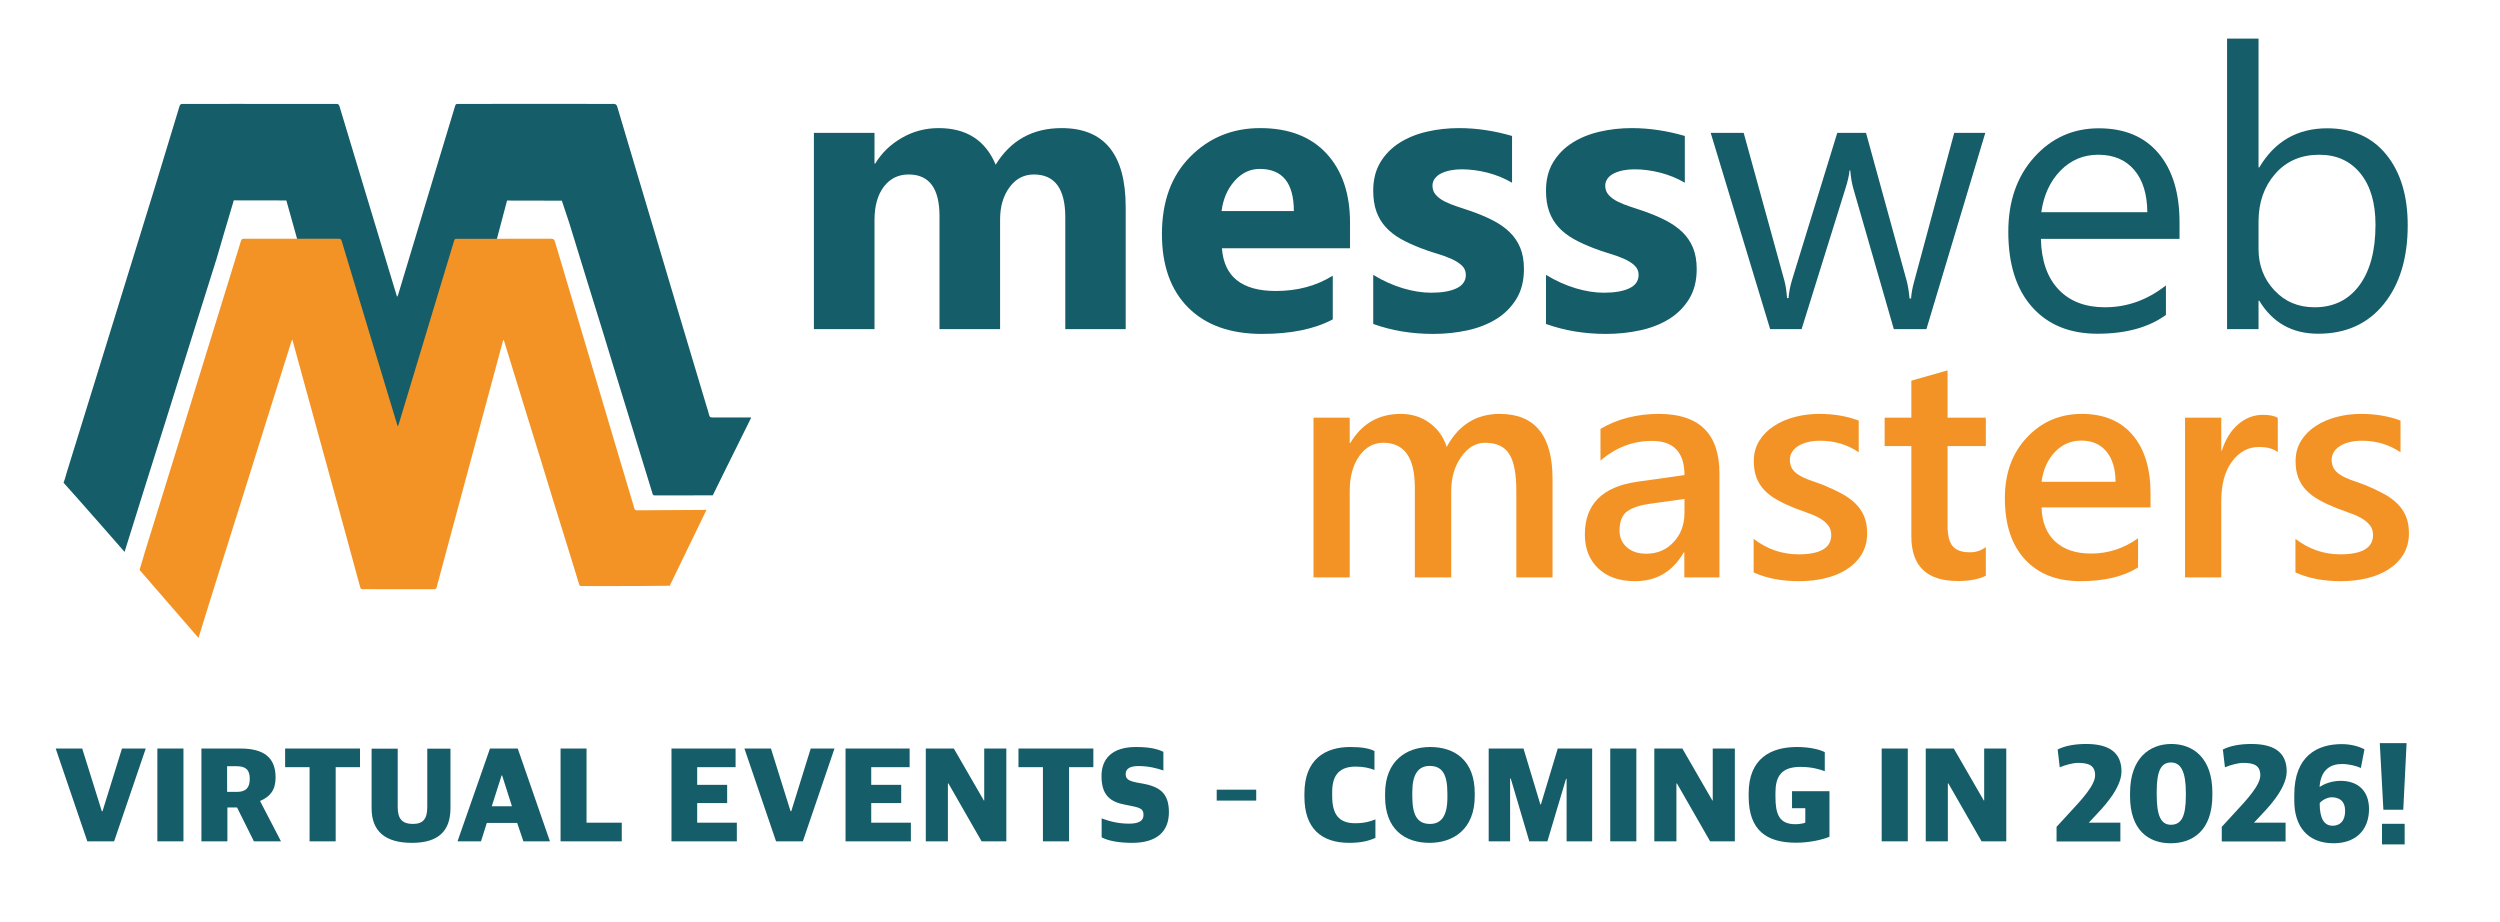
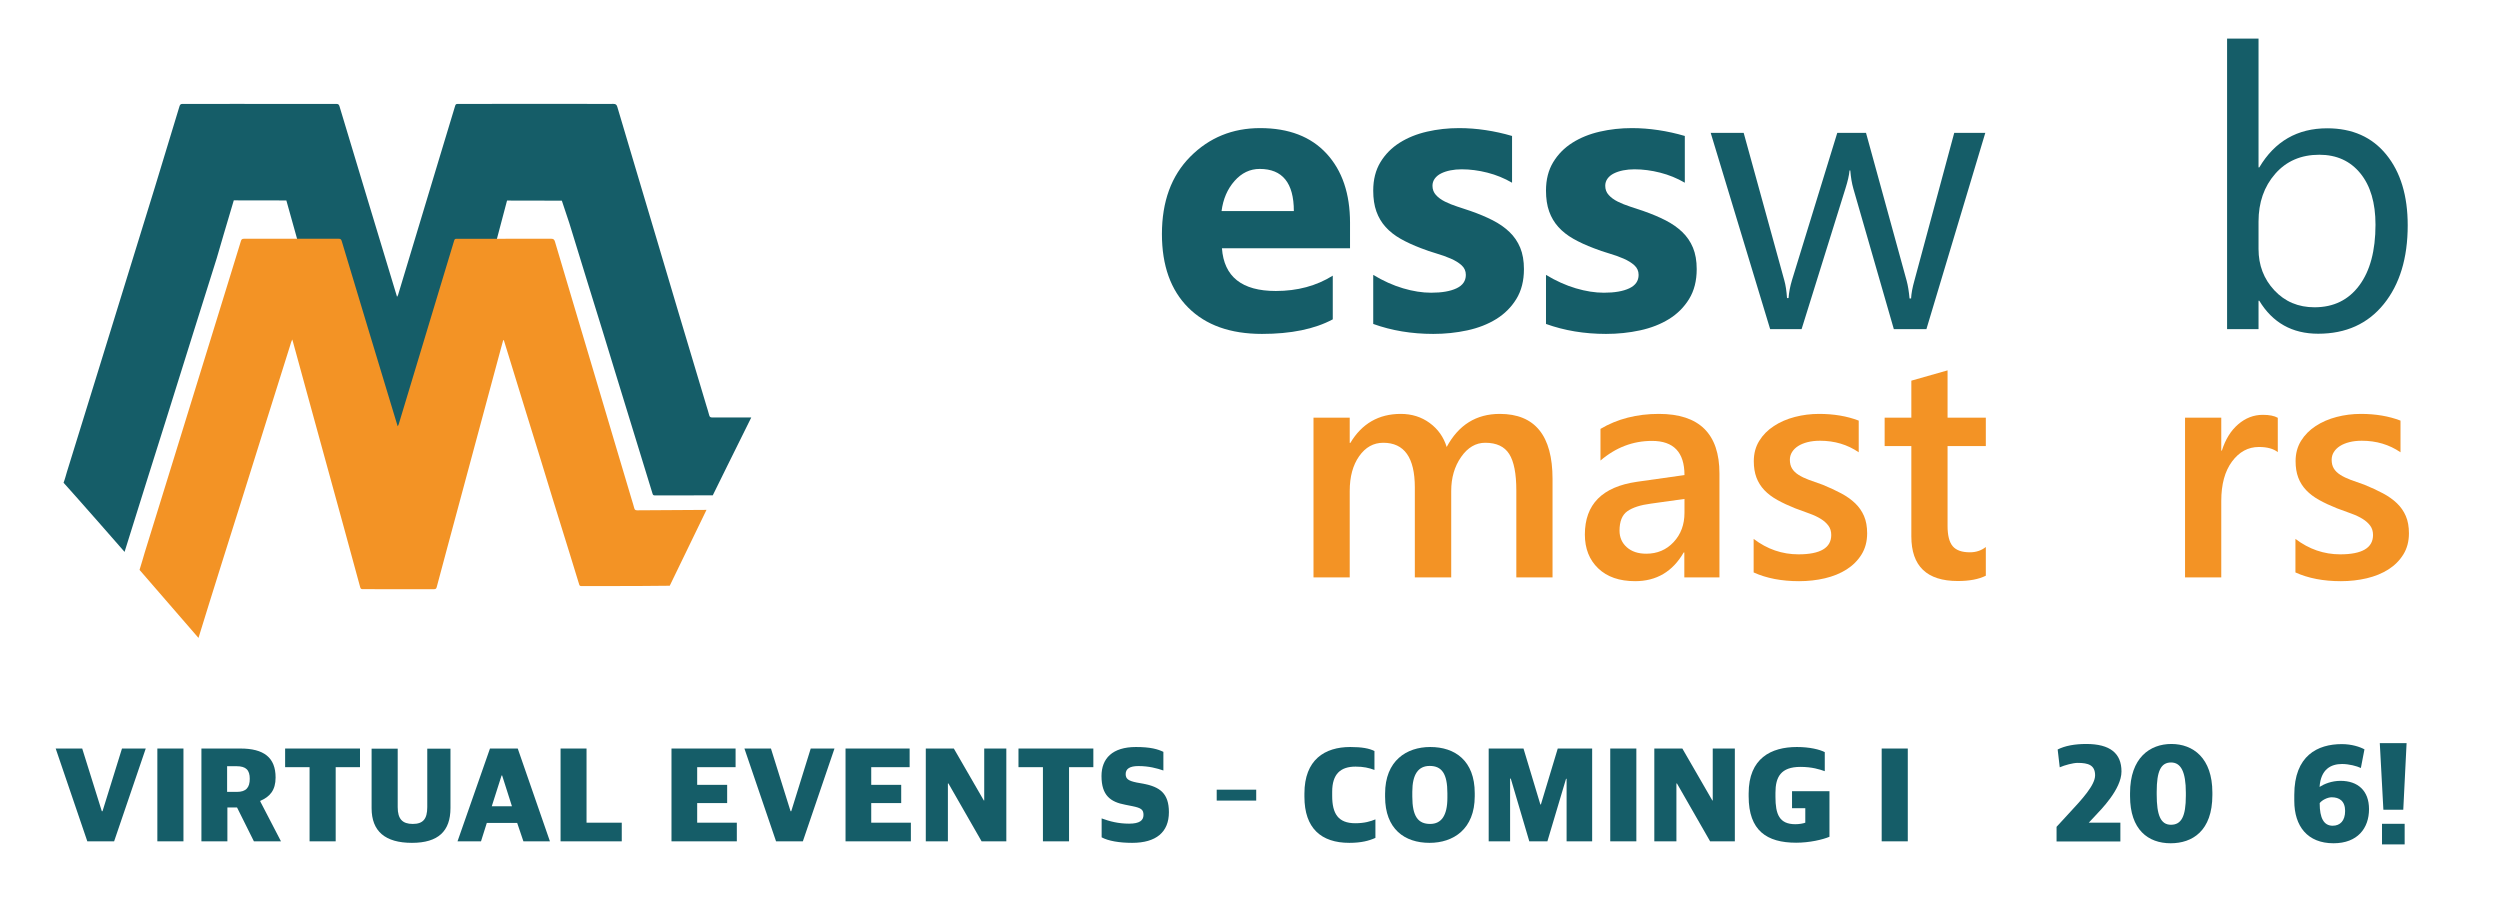
<svg xmlns="http://www.w3.org/2000/svg" xmlns:ns1="http://www.serif.com/" width="100%" height="100%" viewBox="0 0 1220 450" version="1.1" xml:space="preserve" style="fill-rule:evenodd;clip-rule:evenodd;stroke-linejoin:round;stroke-miterlimit:2;">
  <g transform="matrix(1,0,0,1,0,-500)">
    <g id="Messweb-Banner-VIRTUAL-EVENTS---COMING-IN-2026-" ns1:id="Messweb-Banner-VIRTUAL EVENTS – COMING IN 2026!" transform="matrix(0.678,0,0,1,0,0)">
      <rect x="0" y="500" width="1800" height="450" style="fill:none;" />
      <g id="messwebmasters-verktor" transform="matrix(1.802,0,0,1.221,-17.907,442.805)">
        <g transform="matrix(1,0,0,1,294.414,142.09)">
          <path d="M0,71.604C-0.694,71.607 -1.032,71.392 -1.205,70.698C-1.516,69.45 -1.928,68.227 -2.296,66.994C-4.704,58.908 -11.241,37.154 -13.645,29.067C-16.479,19.536 -19.301,10.002 -22.135,0.472C-25.001,-9.165 -27.874,-18.798 -30.745,-28.433C-33.139,-36.466 -35.549,-44.494 -37.908,-52.537C-38.171,-53.433 -38.555,-53.724 -39.493,-53.722C-42.968,-53.712 -46.442,-53.713 -49.917,-53.709L-49.917,-53.722L-87.999,-53.722L-87.999,-53.699C-91.643,-53.7 -95.288,-53.7 -98.933,-53.7C-99.865,-53.7 -100.796,-53.687 -101.728,-53.704C-102.242,-53.714 -102.507,-53.516 -102.662,-53.001C-104.743,-46.075 -106.849,-39.157 -108.939,-32.233C-112.011,-22.058 -115.074,-11.881 -118.141,-1.705C-120.489,6.085 -122.834,13.875 -125.188,21.662C-125.348,22.194 -125.439,22.763 -125.885,23.383C-126.2,22.346 -126.47,21.465 -126.737,20.583C-130.378,8.548 -134.023,-3.485 -137.658,-15.522C-141.412,-27.951 -145.161,-40.383 -148.893,-52.819C-149.094,-53.487 -149.416,-53.714 -150.111,-53.713C-162.341,-53.696 -174.57,-53.696 -186.8,-53.713L-186.8,-53.722L-192.735,-53.722L-192.735,-53.707C-199.011,-53.707 -205.286,-53.709 -211.562,-53.718C-212.271,-53.719 -212.573,-53.461 -212.771,-52.807C-214.259,-47.905 -221.137,-25.195 -222.647,-20.3C-226.765,-6.951 -230.886,6.398 -235.005,19.747C-238.389,30.714 -241.77,41.682 -245.156,52.649C-249.342,66.207 -253.522,79.767 -257.732,93.317C-258.184,94.771 -258.532,96.263 -259.09,97.683C-257.451,99.519 -255.813,101.356 -254.174,103.192C-247.656,110.541 -241.182,117.928 -234.722,125.328C-233.569,121.64 -232.419,117.951 -231.266,114.263C-229.395,108.277 -227.526,102.29 -225.646,96.306C-223.24,88.651 -220.815,81.001 -218.413,73.344C-214.634,61.294 -210.873,49.238 -207.095,37.188C-204.046,27.465 -200.981,17.748 -197.929,8.026C-197.75,7.455 -192.885,-9.361 -191.098,-15.169L-170.101,-15.135C-168.436,-9.046 -164.662,4.202 -162.993,10.29C-160.452,19.562 -157.903,28.832 -155.358,38.103C-152.915,47.006 -150.467,55.907 -148.029,64.811C-145.764,73.08 -143.502,81.35 -141.265,89.627C-141.093,90.267 -140.735,90.355 -140.193,90.354C-130.438,90.349 -120.683,90.345 -110.928,90.362C-110.291,90.363 -110.012,90.141 -109.85,89.528C-108.443,84.205 -107.01,78.888 -105.58,73.571C-101.915,59.948 -98.247,46.325 -94.581,32.703C-90.931,19.143 -85.603,-1.531 -81.952,-15.09L-60.064,-15.046C-59.865,-14.401 -57.266,-6.686 -57.068,-6.041C-54.62,1.919 -52.179,9.881 -49.725,17.839C-47.756,24.225 -45.763,30.604 -43.797,36.992C-42.136,42.384 -40.51,47.787 -38.846,53.179C-36.535,60.664 -30.072,81.81 -27.755,89.293C-26.451,93.506 -25.165,97.724 -23.872,101.941C-23.731,102.4 -23.612,102.762 -22.959,102.759C-15.231,102.728 -7.504,102.731 0.223,102.726C0.229,102.726 10.432,81.945 15.606,71.594C10.404,71.592 5.202,71.584 0,71.604" style="fill:rgb(21,93,104);fill-rule:nonzero;" />
        </g>
        <g transform="matrix(1,0,0,1,264.438,193.258)">
          <path d="M0,57.542C-0.675,57.545 -1.003,57.336 -1.171,56.661C-1.473,55.448 -1.874,54.26 -2.232,53.06C-4.573,45.201 -6.917,37.342 -9.254,29.481C-12.008,20.216 -14.752,10.948 -17.507,1.683C-20.293,-7.684 -23.086,-17.049 -25.877,-26.415C-28.204,-34.224 -30.547,-42.028 -32.84,-49.846C-33.095,-50.717 -33.469,-51 -34.38,-50.998C-46.074,-50.966 -57.768,-50.977 -69.461,-50.977C-70.367,-50.977 -71.273,-50.964 -72.178,-50.981C-72.678,-50.99 -72.936,-50.798 -73.087,-50.297C-75.109,-43.564 -77.157,-36.839 -79.188,-30.109C-82.174,-20.218 -85.152,-10.325 -88.134,-0.433C-90.416,7.139 -92.695,14.712 -94.983,22.282C-95.139,22.799 -95.227,23.353 -95.661,23.955C-95.968,22.947 -96.23,22.091 -96.489,21.233C-100.029,9.534 -103.572,-2.163 -107.106,-13.864C-110.755,-25.947 -114.399,-38.031 -118.027,-50.12C-118.222,-50.769 -118.535,-50.991 -119.211,-50.99C-131.837,-50.972 -144.463,-50.971 -157.089,-50.99C-157.778,-50.992 -158.072,-50.741 -158.265,-50.105C-159.711,-45.34 -161.185,-40.584 -162.653,-35.826C-166.656,-22.849 -170.661,-9.873 -174.666,3.104C-177.955,13.765 -181.242,24.427 -184.534,35.088C-188.603,48.267 -192.666,61.449 -196.759,74.621C-197.135,75.831 -198.255,79.874 -198.769,81.349C-197.064,83.307 -181.346,101.418 -175.221,108.542C-174.061,104.855 -172.107,98.423 -171.031,94.982C-169.212,89.163 -167.396,83.343 -165.568,77.526C-163.229,70.085 -160.872,62.649 -158.537,55.205C-154.863,43.491 -151.207,31.772 -147.534,20.058C-144.571,10.607 -141.592,1.16 -138.625,-8.29C-138.38,-9.069 -138.202,-9.869 -137.787,-10.729C-137.681,-10.422 -137.603,-10.233 -137.549,-10.037C-135.61,-2.949 -133.676,4.14 -131.734,11.227C-129.263,20.241 -126.786,29.252 -124.312,38.264C-121.936,46.918 -119.558,55.571 -117.187,64.227C-114.986,72.265 -112.786,80.304 -110.612,88.35C-110.444,88.972 -110.097,89.058 -109.57,89.057C-100.087,89.052 -90.604,89.048 -81.121,89.064C-80.503,89.065 -80.231,88.85 -80.074,88.254C-78.706,83.079 -77.313,77.911 -75.923,72.742C-72.36,59.499 -68.795,46.257 -65.231,33.015C-61.68,19.823 -58.13,6.632 -54.578,-6.559C-54.227,-7.865 -53.866,-9.168 -53.496,-10.524C-53.19,-10.384 -53.183,-10.208 -53.139,-10.064C-52.577,-8.259 -52.02,-6.454 -51.465,-4.647C-49.085,3.09 -46.712,10.83 -44.327,18.565C-42.412,24.774 -40.476,30.975 -38.564,37.184C-36.95,42.426 -35.369,47.678 -33.751,52.919C-31.505,60.195 -29.233,67.463 -26.981,74.737C-25.713,78.833 -24.462,82.933 -23.206,87.032C-23.069,87.478 -22.953,87.83 -22.318,87.828C-14.806,87.797 -7.295,87.8 0.217,87.796C0.608,87.795 9.796,87.695 13.009,87.688C17.517,78.293 27.333,58.097 27.687,57.372C21.01,57.397 4.809,57.523 0,57.542" style="fill:rgb(243,147,37);fill-rule:nonzero;" />
        </g>
        <g transform="matrix(1,0,0,1,630.061,212.267)">
          <path d="M0,65.358L-14.468,65.358L-14.468,30.559C-14.468,23.865 -15.415,19.022 -17.306,16.028C-19.199,13.035 -22.388,11.538 -26.879,11.538C-30.663,11.538 -33.875,13.43 -36.515,17.213C-39.155,20.996 -40.474,25.529 -40.474,30.808L-40.474,65.358L-55.005,65.358L-55.005,29.374C-55.005,17.484 -59.205,11.538 -67.603,11.538C-71.511,11.538 -74.723,13.326 -77.238,16.901C-79.754,20.478 -81.011,25.113 -81.011,30.808L-81.011,65.358L-95.479,65.358L-95.479,1.497L-81.011,1.497L-81.011,11.6L-80.761,11.6C-76.147,3.867 -69.432,0 -60.618,0C-56.211,0 -52.355,1.217 -49.049,3.649C-45.744,6.081 -43.489,9.272 -42.283,13.222C-37.543,4.408 -30.476,0 -21.079,0C-7.026,0 0,8.669 0,26.007L0,65.358Z" style="fill:rgb(243,147,37);fill-rule:nonzero;" />
        </g>
        <g transform="matrix(1,0,0,1,682.76,245.132)">
          <path d="M0,1.124L-13.407,2.995C-17.565,3.536 -20.694,4.544 -22.794,6.019C-24.894,7.496 -25.943,10.084 -25.943,13.783C-25.943,16.487 -24.976,18.701 -23.043,20.425C-21.11,22.151 -18.521,23.013 -15.279,23.013C-10.872,23.013 -7.225,21.465 -4.334,18.368C-1.445,15.271 0,11.373 0,6.674L0,1.124ZM13.97,32.493L-0.062,32.493L-0.062,22.514L-0.312,22.514C-4.718,30.165 -11.184,33.989 -19.706,33.989C-25.985,33.989 -30.9,32.285 -34.456,28.876C-38.01,25.468 -39.788,20.956 -39.788,15.343C-39.788,3.286 -32.846,-3.741 -18.958,-5.736L0,-8.418C0,-17.523 -4.324,-22.075 -12.971,-22.075C-20.579,-22.075 -27.44,-19.456 -33.552,-14.218L-33.552,-26.878C-26.816,-30.869 -19.041,-32.865 -10.227,-32.865C5.903,-32.865 13.97,-24.923 13.97,-9.042L13.97,32.493Z" style="fill:rgb(243,147,37);fill-rule:nonzero;" />
        </g>
        <g transform="matrix(1,0,0,1,710.386,215.76)">
          <path d="M0,59.87L0,46.461C5.404,50.578 11.371,52.635 17.899,52.635C26.629,52.635 30.995,50.058 30.995,44.903C30.995,43.447 30.621,42.211 29.873,41.192C29.124,40.174 28.116,39.269 26.847,38.479C25.58,37.69 24.083,36.982 22.357,36.359C20.632,35.735 18.71,35.028 16.589,34.239C13.97,33.199 11.61,32.097 9.51,30.933C7.41,29.769 5.665,28.449 4.272,26.973C2.878,25.498 1.829,23.823 1.123,21.953C0.415,20.081 0.062,17.899 0.062,15.404C0.062,12.328 0.79,9.615 2.246,7.266C3.7,4.917 5.654,2.942 8.108,1.341C10.56,-0.259 13.346,-1.465 16.464,-2.276C19.583,-3.087 22.804,-3.492 26.131,-3.492C32.033,-3.492 37.314,-2.598 41.971,-0.81L41.971,11.849C37.481,8.773 32.325,7.235 26.505,7.235C24.675,7.235 23.022,7.422 21.546,7.796C20.07,8.17 18.813,8.691 17.774,9.355C16.735,10.02 15.924,10.821 15.341,11.756C14.758,12.691 14.469,13.721 14.469,14.843C14.469,16.215 14.758,17.379 15.341,18.335C15.924,19.292 16.786,20.134 17.93,20.861C19.072,21.589 20.445,22.255 22.045,22.856C23.646,23.46 25.486,24.115 27.565,24.821C30.309,25.943 32.772,27.088 34.955,28.252C37.138,29.415 38.998,30.736 40.537,32.211C42.075,33.688 43.26,35.392 44.091,37.325C44.923,39.259 45.338,41.556 45.338,44.216C45.338,47.459 44.59,50.287 43.094,52.698C41.597,55.109 39.601,57.105 37.107,58.685C34.612,60.266 31.733,61.439 28.469,62.209C25.205,62.977 21.765,63.362 18.148,63.362C11.163,63.362 5.114,62.198 0,59.87" style="fill:rgb(243,147,37);fill-rule:nonzero;" />
        </g>
        <g transform="matrix(1,0,0,1,803.123,196.989)">
          <path d="M0,79.95C-2.828,81.363 -6.548,82.071 -11.163,82.071C-23.554,82.071 -29.748,76.126 -29.748,64.235L-29.748,28.126L-40.412,28.126L-40.412,16.775L-29.748,16.775L-29.748,1.995L-15.28,-2.121L-15.28,16.775L0,16.775L0,28.126L-15.28,28.126L-15.28,60.056C-15.28,63.84 -14.594,66.542 -13.222,68.163C-11.849,69.785 -9.564,70.595 -6.361,70.595C-3.909,70.595 -1.789,69.889 0,68.475L0,79.95Z" style="fill:rgb(243,147,37);fill-rule:nonzero;" />
        </g>
        <g transform="matrix(1,0,0,1,854.946,251.993)">
-           <path d="M0,-12.597C-0.041,-17.794 -1.267,-21.836 -3.679,-24.727C-6.09,-27.616 -9.416,-29.061 -13.657,-29.061C-17.815,-29.061 -21.338,-27.542 -24.227,-24.509C-27.118,-21.473 -28.896,-17.502 -29.559,-12.597L0,-12.597ZM13.97,-2.369L-29.559,-2.369C-29.395,3.535 -27.574,8.087 -24.102,11.289C-20.632,14.49 -15.861,16.09 -9.791,16.09C-2.973,16.09 3.285,14.054 8.981,9.979L8.981,21.641C3.16,25.3 -4.531,27.129 -14.093,27.129C-23.49,27.129 -30.859,24.229 -36.201,18.429C-41.545,12.629 -44.216,4.47 -44.216,-6.049C-44.216,-15.985 -41.275,-24.082 -35.39,-30.34C-29.508,-36.596 -22.201,-39.726 -13.47,-39.726C-4.739,-39.726 2.017,-36.919 6.798,-31.306C11.578,-25.693 13.97,-17.898 13.97,-7.919L13.97,-2.369Z" style="fill:rgb(243,147,37);fill-rule:nonzero;" />
-         </g>
+           </g>
        <g transform="matrix(1,0,0,1,919.742,262.72)">
          <path d="M0,-35.173C-1.747,-36.545 -4.262,-37.231 -7.546,-37.231C-11.829,-37.231 -15.403,-35.298 -18.273,-31.431C-21.141,-27.564 -22.576,-22.304 -22.576,-15.653L-22.576,14.905L-37.045,14.905L-37.045,-48.955L-22.576,-48.955L-22.576,-35.797L-22.326,-35.797C-20.914,-40.287 -18.741,-43.789 -15.809,-46.305C-12.878,-48.82 -9.604,-50.078 -5.987,-50.078C-3.367,-50.078 -1.372,-49.683 0,-48.893L0,-35.173Z" style="fill:rgb(243,147,37);fill-rule:nonzero;" />
        </g>
        <g transform="matrix(1,0,0,1,926.79,215.76)">
          <path d="M0,59.87L0,46.461C5.404,50.578 11.371,52.635 17.899,52.635C26.629,52.635 30.995,50.058 30.995,44.903C30.995,43.447 30.621,42.211 29.873,41.192C29.124,40.174 28.116,39.269 26.847,38.479C25.58,37.69 24.083,36.982 22.357,36.359C20.632,35.735 18.71,35.028 16.589,34.239C13.97,33.199 11.61,32.097 9.51,30.933C7.41,29.769 5.665,28.449 4.272,26.973C2.878,25.498 1.829,23.823 1.123,21.953C0.415,20.081 0.062,17.899 0.062,15.404C0.062,12.328 0.79,9.615 2.246,7.266C3.7,4.917 5.654,2.942 8.108,1.341C10.561,-0.259 13.346,-1.465 16.464,-2.276C19.583,-3.087 22.804,-3.492 26.131,-3.492C32.033,-3.492 37.314,-2.598 41.971,-0.81L41.971,11.849C37.481,8.773 32.325,7.235 26.506,7.235C24.675,7.235 23.022,7.422 21.546,7.796C20.071,8.17 18.813,8.691 17.774,9.355C16.735,10.02 15.924,10.821 15.341,11.756C14.758,12.691 14.469,13.721 14.469,14.843C14.469,16.215 14.758,17.379 15.341,18.335C15.924,19.292 16.786,20.134 17.93,20.861C19.072,21.589 20.445,22.255 22.045,22.856C23.646,23.46 25.486,24.115 27.565,24.821C30.309,25.943 32.772,27.088 34.955,28.252C37.138,29.415 38.998,30.736 40.537,32.211C42.075,33.688 43.26,35.392 44.091,37.325C44.923,39.259 45.338,41.556 45.338,44.216C45.338,47.459 44.59,50.287 43.094,52.698C41.597,55.109 39.601,57.105 37.107,58.685C34.612,60.266 31.733,61.439 28.469,62.209C25.206,62.977 21.765,63.362 18.148,63.362C11.163,63.362 5.114,62.198 0,59.87" style="fill:rgb(243,147,37);fill-rule:nonzero;" />
        </g>
        <g transform="matrix(1,0,0,1,459.564,98.043)">
-           <path d="M0,80.342L-24.125,80.342L-24.125,35.614C-24.125,24.229 -28.312,18.535 -36.686,18.535C-40.669,18.535 -43.911,20.246 -46.413,23.666C-48.915,27.088 -50.165,31.351 -50.165,36.457L-50.165,80.342L-74.367,80.342L-74.367,35.154C-74.367,24.075 -78.479,18.535 -86.698,18.535C-90.834,18.535 -94.141,20.17 -96.617,23.436C-99.094,26.705 -100.331,31.147 -100.331,36.763L-100.331,80.342L-124.533,80.342L-124.533,1.915L-100.331,1.915L-100.331,14.169L-100.025,14.169C-97.523,9.983 -94.013,6.575 -89.494,3.945C-84.976,1.315 -80.035,0 -74.674,0C-63.595,0 -56.013,4.877 -51.927,14.629C-45.953,4.877 -37.172,0 -25.58,0C-8.527,0 0,10.519 0,31.555L0,80.342Z" style="fill:rgb(21,93,104);fill-rule:nonzero;" />
-         </g>
+           </g>
        <g transform="matrix(1,0,0,1,526.732,147.136)">
          <path d="M0,-15.93C0,-27.162 -4.546,-32.78 -13.632,-32.78C-17.513,-32.78 -20.871,-31.171 -23.705,-27.954C-26.538,-24.738 -28.261,-20.729 -28.874,-15.93L0,-15.93ZM22.44,-1.072L-28.721,-1.072C-27.905,10.315 -20.73,16.007 -7.2,16.007C1.429,16.007 9.011,13.966 15.547,9.881L15.547,27.342C8.296,31.224 -1.124,33.163 -12.713,33.163C-25.377,33.163 -35.206,29.653 -42.201,22.633C-49.197,15.612 -52.693,5.821 -52.693,-6.74C-52.693,-19.76 -48.916,-30.073 -41.358,-37.681C-33.802,-45.289 -24.508,-49.093 -13.48,-49.093C-2.043,-49.093 6.803,-45.697 13.058,-38.907C19.312,-32.116 22.44,-22.9 22.44,-11.258L22.44,-1.072Z" style="fill:rgb(21,93,104);fill-rule:nonzero;" />
        </g>
        <g transform="matrix(1,0,0,1,558.439,102.025)">
          <path d="M0,74.292L0,54.685C3.982,57.086 7.952,58.873 11.91,60.046C15.866,61.222 19.607,61.808 23.13,61.808C27.419,61.808 30.801,61.222 33.278,60.046C35.754,58.873 36.992,57.086 36.992,54.685C36.992,53.153 36.431,51.878 35.308,50.856C34.184,49.835 32.742,48.941 30.98,48.175C29.219,47.409 27.291,46.72 25.198,46.107C23.104,45.495 21.087,44.805 19.147,44.04C16.032,42.865 13.288,41.602 10.914,40.248C8.54,38.896 6.549,37.326 4.94,35.538C3.332,33.751 2.106,31.684 1.264,29.334C0.422,26.986 0,24.203 0,20.986C0,16.595 0.958,12.817 2.872,9.651C4.787,6.486 7.34,3.895 10.531,1.877C13.722,-0.139 17.373,-1.62 21.483,-2.565C25.593,-3.509 29.87,-3.982 34.313,-3.982C37.783,-3.982 41.307,-3.714 44.881,-3.178C48.455,-2.642 51.978,-1.863 55.45,-0.842L55.45,17.846C52.387,16.059 49.105,14.719 45.609,13.825C42.111,12.932 38.678,12.485 35.308,12.485C33.725,12.485 32.231,12.626 30.827,12.906C29.422,13.187 28.185,13.595 27.112,14.131C26.04,14.667 25.198,15.357 24.585,16.199C23.973,17.042 23.666,17.999 23.666,19.071C23.666,20.501 24.126,21.727 25.045,22.748C25.964,23.77 27.163,24.65 28.645,25.39C30.125,26.131 31.771,26.795 33.584,27.381C35.396,27.969 37.196,28.568 38.984,29.181C42.201,30.305 45.111,31.53 47.715,32.857C50.319,34.186 52.552,35.743 54.417,37.529C56.28,39.317 57.71,41.41 58.706,43.81C59.701,46.21 60.199,49.069 60.199,52.388C60.199,57.034 59.19,61.004 57.174,64.297C55.156,67.59 52.476,70.271 49.132,72.339C45.787,74.407 41.933,75.914 37.567,76.858C33.201,77.802 28.67,78.274 23.973,78.274C15.343,78.274 7.353,76.946 0,74.292" style="fill:rgb(21,93,104);fill-rule:nonzero;" />
        </g>
        <g transform="matrix(1,0,0,1,627.446,102.025)">
          <path d="M0,74.292L0,54.685C3.982,57.086 7.952,58.873 11.91,60.046C15.866,61.222 19.607,61.808 23.13,61.808C27.419,61.808 30.801,61.222 33.278,60.046C35.754,58.873 36.992,57.086 36.992,54.685C36.992,53.153 36.431,51.878 35.308,50.856C34.184,49.835 32.742,48.941 30.98,48.175C29.219,47.409 27.291,46.72 25.198,46.107C23.104,45.495 21.087,44.805 19.147,44.04C16.032,42.865 13.288,41.602 10.914,40.248C8.54,38.896 6.549,37.326 4.94,35.538C3.332,33.751 2.106,31.684 1.264,29.334C0.422,26.986 0,24.203 0,20.986C0,16.595 0.958,12.817 2.872,9.651C4.787,6.486 7.34,3.895 10.531,1.877C13.722,-0.139 17.373,-1.62 21.483,-2.565C25.593,-3.509 29.87,-3.982 34.313,-3.982C37.783,-3.982 41.307,-3.714 44.881,-3.178C48.455,-2.642 51.978,-1.863 55.45,-0.842L55.45,17.846C52.387,16.059 49.105,14.719 45.609,13.825C42.111,12.932 38.678,12.485 35.308,12.485C33.725,12.485 32.231,12.626 30.827,12.906C29.422,13.187 28.185,13.595 27.112,14.131C26.04,14.667 25.198,15.357 24.585,16.199C23.973,17.042 23.666,17.999 23.666,19.071C23.666,20.501 24.126,21.727 25.045,22.748C25.964,23.77 27.163,24.65 28.645,25.39C30.125,26.131 31.771,26.795 33.584,27.381C35.396,27.969 37.196,28.568 38.984,29.181C42.201,30.305 45.111,31.53 47.715,32.857C50.319,34.186 52.552,35.743 54.417,37.529C56.28,39.317 57.71,41.41 58.706,43.81C59.701,46.21 60.199,49.069 60.199,52.388C60.199,57.034 59.19,61.004 57.174,64.297C55.156,67.59 52.476,70.271 49.132,72.339C45.787,74.407 41.933,75.914 37.567,76.858C33.201,77.802 28.67,78.274 23.973,78.274C15.343,78.274 7.353,76.946 0,74.292" style="fill:rgb(21,93,104);fill-rule:nonzero;" />
        </g>
        <g transform="matrix(1,0,0,1,802.912,178.385)">
          <path d="M0,-78.427L-23.513,0L-36.533,0L-52.693,-56.139C-53.306,-58.284 -53.715,-60.708 -53.919,-63.415L-54.226,-63.415C-54.378,-61.577 -54.914,-59.203 -55.833,-56.293L-73.372,0L-85.933,0L-109.676,-78.427L-96.502,-78.427L-80.266,-19.453C-79.756,-17.665 -79.397,-15.318 -79.193,-12.407L-78.58,-12.407C-78.427,-14.654 -77.968,-17.053 -77.202,-19.607L-59.127,-78.427L-47.639,-78.427L-31.401,-19.3C-30.892,-17.41 -30.509,-15.061 -30.253,-12.254L-29.64,-12.254C-29.538,-14.245 -29.104,-16.593 -28.338,-19.3L-12.407,-78.427L0,-78.427Z" style="fill:rgb(21,93,104);fill-rule:nonzero;" />
        </g>
        <g transform="matrix(1,0,0,1,867.63,146.678)">
-           <path d="M0,-15.012C-0.052,-22.262 -1.8,-27.904 -5.247,-31.938C-8.693,-35.971 -13.48,-37.989 -19.607,-37.989C-25.531,-37.989 -30.56,-35.869 -34.695,-31.632C-38.831,-27.393 -41.385,-21.854 -42.354,-15.012L0,-15.012ZM12.866,-4.366L-42.507,-4.366C-42.304,4.365 -39.955,11.105 -35.461,15.853C-30.969,20.602 -24.79,22.976 -16.927,22.976C-8.094,22.976 0.024,20.066 7.429,14.245L7.429,26.04C0.536,31.044 -8.578,33.546 -19.913,33.546C-30.994,33.546 -39.7,29.984 -46.03,22.861C-52.362,15.738 -55.527,5.718 -55.527,-7.2C-55.527,-19.403 -52.069,-29.346 -45.149,-37.032C-38.231,-44.716 -29.641,-48.558 -19.377,-48.558C-9.114,-48.558 -1.176,-45.239 4.441,-38.601C10.058,-31.963 12.866,-22.747 12.866,-10.953L12.866,-4.366Z" style="fill:rgb(21,93,104);fill-rule:nonzero;" />
-         </g>
+           </g>
        <g transform="matrix(1,0,0,1,912.051,107.081)">
          <path d="M0,28.338L0,39.29C0,45.775 2.106,51.276 6.318,55.795C10.531,60.314 15.879,62.573 22.364,62.573C29.972,62.573 35.933,59.663 40.247,53.842C44.562,48.021 46.719,39.929 46.719,29.563C46.719,20.832 44.701,13.991 40.669,9.038C36.635,4.086 31.172,1.609 24.278,1.609C16.977,1.609 11.105,4.149 6.663,9.229C2.221,14.31 0,20.679 0,28.338M0.307,59.969L0,59.969L0,71.304L-12.561,71.304L-12.561,-44.805L0,-44.805L0,6.663L0.307,6.663C6.483,-3.753 15.521,-8.961 27.419,-8.961C37.478,-8.961 45.353,-5.45 51.047,1.57C56.739,8.591 59.586,17.998 59.586,29.793C59.586,42.916 56.395,53.421 50.013,61.31C43.629,69.198 34.898,73.143 23.819,73.143C13.453,73.143 5.616,68.752 0.307,59.969" style="fill:rgb(21,93,104);fill-rule:nonzero;" />
        </g>
      </g>
      <g id="Text-Kurven" ns1:id="Text Kurven" transform="matrix(6.214,0,0,4.212,-128.363,86.424)">
        <path d="M30.771,195.666L33.875,195.666L37.539,184.914L34.787,184.914L32.531,192.178L32.451,192.178L30.179,184.914L27.107,184.914L30.771,195.666Z" style="fill:rgb(21,93,104);fill-rule:nonzero;" />
        <rect x="38.883" y="184.914" width="3.024" height="10.752" style="fill:rgb(21,93,104);fill-rule:nonzero;" />
        <path d="M46.963,189.938L46.963,186.962L48.051,186.962C49.155,186.962 49.587,187.41 49.587,188.418C49.587,189.426 49.171,189.938 48.099,189.938L46.963,189.938ZM43.987,195.666L46.995,195.666L46.995,191.746L48.115,191.746L50.067,195.666L53.203,195.666L50.803,191.042L50.803,190.978C51.923,190.498 52.579,189.746 52.579,188.274C52.579,185.954 51.219,184.914 48.499,184.914L43.987,184.914L43.987,195.666Z" style="fill:rgb(21,93,104);fill-rule:nonzero;" />
        <path d="M56.515,195.666L59.539,195.666L59.539,187.074L62.355,187.074L62.355,184.914L53.683,184.914L53.683,187.074L56.515,187.074L56.515,195.666Z" style="fill:rgb(21,93,104);fill-rule:nonzero;" />
        <path d="M68.371,195.842C71.427,195.842 72.835,194.482 72.835,191.81L72.835,184.93L70.147,184.93L70.147,191.698C70.147,193.09 69.651,193.65 68.467,193.65C67.283,193.65 66.723,193.09 66.723,191.714L66.723,184.93L63.699,184.93L63.699,191.826C63.699,194.498 65.267,195.842 68.371,195.842Z" style="fill:rgb(21,93,104);fill-rule:nonzero;" />
        <path d="M78.755,188.034L78.819,188.034L79.955,191.602L77.619,191.602L78.755,188.034ZM73.651,195.666L76.371,195.666L77.043,193.538L80.563,193.538L81.283,195.666L84.355,195.666L80.627,184.914L77.411,184.914L73.651,195.666Z" style="fill:rgb(21,93,104);fill-rule:nonzero;" />
        <path d="M85.587,195.666L92.675,195.666L92.675,193.506L88.595,193.506L88.595,184.914L85.587,184.914L85.587,195.666Z" style="fill:rgb(21,93,104);fill-rule:nonzero;" />
        <path d="M98.435,195.666L106.003,195.666L106.003,193.506L101.411,193.506L101.411,191.234L104.883,191.234L104.883,189.122L101.411,189.122L101.411,187.074L105.859,187.074L105.859,184.914L98.435,184.914L98.435,195.666Z" style="fill:rgb(21,93,104);fill-rule:nonzero;" />
        <path d="M110.547,195.666L113.651,195.666L117.315,184.914L114.563,184.914L112.307,192.178L112.227,192.178L109.955,184.914L106.883,184.914L110.547,195.666Z" style="fill:rgb(21,93,104);fill-rule:nonzero;" />
        <path d="M118.595,195.666L126.163,195.666L126.163,193.506L121.571,193.506L121.571,191.234L125.043,191.234L125.043,189.122L121.571,189.122L121.571,187.074L126.019,187.074L126.019,184.914L118.595,184.914L118.595,195.666Z" style="fill:rgb(21,93,104);fill-rule:nonzero;" />
        <path d="M127.891,195.666L130.451,195.666L130.451,188.962L130.515,188.962L134.355,195.666L137.219,195.666L137.219,184.914L134.659,184.914L134.659,190.93L134.611,190.93L131.139,184.914L127.891,184.914L127.891,195.666Z" style="fill:rgb(21,93,104);fill-rule:nonzero;" />
        <path d="M141.459,195.666L144.483,195.666L144.483,187.074L147.299,187.074L147.299,184.914L138.627,184.914L138.627,187.074L141.459,187.074L141.459,195.666Z" style="fill:rgb(21,93,104);fill-rule:nonzero;" />
        <path d="M151.795,195.842C154.579,195.842 156.051,194.594 156.051,192.29C156.051,190.114 155.011,189.362 153.107,188.994L152.307,188.85C151.363,188.658 151.043,188.434 151.043,187.874C151.043,187.25 151.539,186.946 152.515,186.946C153.731,186.946 154.659,187.202 155.411,187.458L155.411,185.298C154.771,184.994 153.939,184.738 152.227,184.738C149.507,184.738 148.243,186.066 148.243,188.098C148.243,190.354 149.283,191.106 150.995,191.426L151.795,191.586C152.835,191.794 153.107,191.986 153.107,192.61C153.107,193.25 152.643,193.618 151.443,193.618C150.195,193.618 149.219,193.362 148.259,193.01L148.259,195.202C149.027,195.618 150.291,195.842 151.795,195.842Z" style="fill:rgb(21,93,104);fill-rule:nonzero;" />
        <rect x="161.587" y="189.682" width="4.576" height="1.264" style="fill:rgb(21,93,104);fill-rule:nonzero;" />
        <path d="M176.947,195.842C178.323,195.842 179.235,195.602 179.971,195.266L179.971,193.122C179.427,193.346 178.723,193.57 177.635,193.57C175.651,193.57 174.963,192.45 174.963,190.402L174.963,189.922C174.963,187.858 175.939,187.01 177.667,187.01C178.595,187.01 179.219,187.154 179.859,187.394L179.859,185.202C179.251,184.898 178.403,184.738 177.059,184.738C174.099,184.738 171.747,186.21 171.747,190.13L171.747,190.498C171.747,194.146 173.683,195.842 176.947,195.842Z" style="fill:rgb(21,93,104);fill-rule:nonzero;" />
        <path d="M186.307,193.65C184.931,193.65 184.243,192.802 184.243,190.482L184.243,189.938C184.243,187.906 184.931,186.93 186.259,186.93C187.667,186.93 188.307,187.842 188.307,190.082L188.307,190.626C188.307,192.674 187.619,193.65 186.307,193.65ZM186.243,195.842C188.995,195.842 191.475,194.258 191.475,190.434L191.475,190.082C191.475,186.322 189.187,184.738 186.323,184.738C183.571,184.738 181.091,186.322 181.091,190.146L181.091,190.498C181.091,194.258 183.363,195.842 186.243,195.842Z" style="fill:rgb(21,93,104);fill-rule:nonzero;" />
        <path d="M193.091,195.666L195.571,195.666L195.571,188.402L195.651,188.402L197.795,195.666L199.891,195.666L202.051,188.418L202.115,188.418L202.115,195.666L205.075,195.666L205.075,184.914L201.091,184.914L199.139,191.394L199.075,191.394L197.123,184.914L193.091,184.914L193.091,195.666Z" style="fill:rgb(21,93,104);fill-rule:nonzero;" />
        <rect x="207.171" y="184.914" width="3.024" height="10.752" style="fill:rgb(21,93,104);fill-rule:nonzero;" />
        <path d="M212.275,195.666L214.835,195.666L214.835,188.962L214.899,188.962L218.739,195.666L221.603,195.666L221.603,184.914L219.043,184.914L219.043,190.93L218.995,190.93L215.523,184.914L212.275,184.914L212.275,195.666Z" style="fill:rgb(21,93,104);fill-rule:nonzero;" />
        <path d="M228.707,195.826C230.243,195.826 231.763,195.474 232.563,195.138L232.563,189.858L228.227,189.858L228.227,191.826L229.763,191.826L229.763,193.506C229.507,193.602 229.059,193.682 228.611,193.682C226.739,193.682 226.307,192.514 226.307,190.514L226.307,190.034C226.307,188.226 226.915,187.042 229.203,187.042C230.547,187.042 231.427,187.33 232.019,187.538L232.019,185.33C231.427,185.026 230.275,184.738 228.787,184.738C225.811,184.738 223.203,186.034 223.203,190.114L223.203,190.466C223.203,194.418 225.299,195.826 228.707,195.826Z" style="fill:rgb(21,93,104);fill-rule:nonzero;" />
        <rect x="238.611" y="184.914" width="3.024" height="10.752" style="fill:rgb(21,93,104);fill-rule:nonzero;" />
-         <path d="M243.715,195.666L246.275,195.666L246.275,188.962L246.339,188.962L250.179,195.666L253.043,195.666L253.043,184.914L250.483,184.914L250.483,190.93L250.435,190.93L246.963,184.914L243.715,184.914L243.715,195.666Z" style="fill:rgb(21,93,104);fill-rule:nonzero;" />
        <path d="M258.867,195.682L266.259,195.682L266.259,193.506L262.595,193.506L263.331,192.722C263.955,192.05 266.387,189.65 266.387,187.57C266.387,185.474 265.075,184.386 262.307,184.386C260.979,184.386 259.843,184.594 258.995,185.026L259.235,187.09C259.827,186.834 260.771,186.578 261.315,186.578C262.547,186.578 263.331,186.834 263.331,188.018C263.331,189.154 261.827,190.786 260.323,192.402L258.867,193.986L258.867,195.682Z" style="fill:rgb(21,93,104);fill-rule:nonzero;" />
        <path d="M272.083,195.89C274.579,195.89 276.915,194.482 276.915,190.306L276.915,190.018C276.915,186.002 274.675,184.386 272.163,184.386C269.699,184.386 267.379,185.97 267.379,190.082L267.379,190.434C267.379,194.322 269.475,195.89 272.083,195.89ZM272.115,193.746C270.915,193.746 270.467,192.61 270.467,190.258L270.467,189.922C270.467,187.538 270.947,186.53 272.131,186.53C273.267,186.53 273.843,187.602 273.843,190.034L273.843,190.386C273.843,192.802 273.315,193.746 272.115,193.746Z" style="fill:rgb(21,93,104);fill-rule:nonzero;" />
-         <path d="M278.003,195.682L285.395,195.682L285.395,193.506L281.731,193.506L282.467,192.722C283.091,192.05 285.523,189.65 285.523,187.57C285.523,185.474 284.211,184.386 281.443,184.386C280.115,184.386 278.979,184.594 278.131,185.026L278.371,187.09C278.963,186.834 279.907,186.578 280.451,186.578C281.683,186.578 282.467,186.834 282.467,188.018C282.467,189.154 280.963,190.786 279.459,192.402L278.003,193.986L278.003,195.682Z" style="fill:rgb(21,93,104);fill-rule:nonzero;" />
        <path d="M290.947,195.89C293.747,195.89 295.059,194.13 295.059,191.938C295.059,189.81 293.779,188.658 291.763,188.658C290.707,188.658 289.859,189.026 289.331,189.362C289.475,187.314 290.643,186.706 291.939,186.706C292.739,186.706 293.651,186.946 294.115,187.17L294.531,185.01C294.019,184.722 293.043,184.402 291.907,184.402C289.107,184.402 286.403,185.73 286.403,190.274L286.403,190.978C286.403,193.922 287.939,195.89 290.947,195.89ZM290.851,193.858C289.811,193.858 289.347,192.946 289.347,191.282L289.347,191.234C289.619,190.882 290.259,190.562 290.739,190.562C291.603,190.562 292.291,190.978 292.291,192.146C292.291,193.282 291.715,193.858 290.851,193.858Z" style="fill:rgb(21,93,104);fill-rule:nonzero;" />
        <path d="M296.563,196.018L299.187,196.018L299.187,193.634L296.563,193.634L296.563,196.018ZM296.723,192.002L299.027,192.002L299.411,184.29L296.307,184.29L296.723,192.002Z" style="fill:rgb(21,93,104);fill-rule:nonzero;" />
      </g>
    </g>
  </g>
</svg>